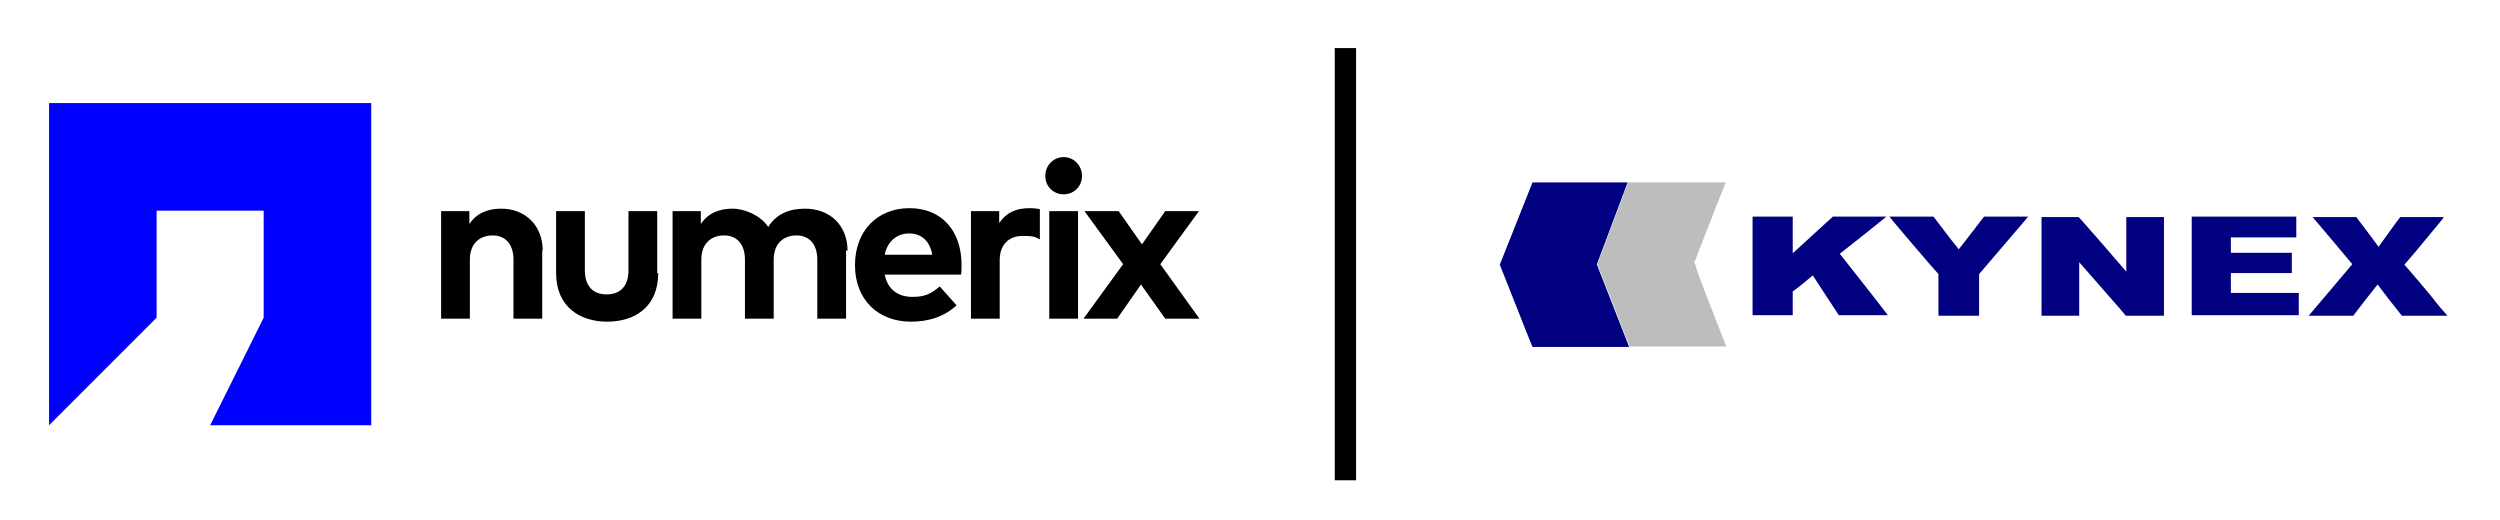
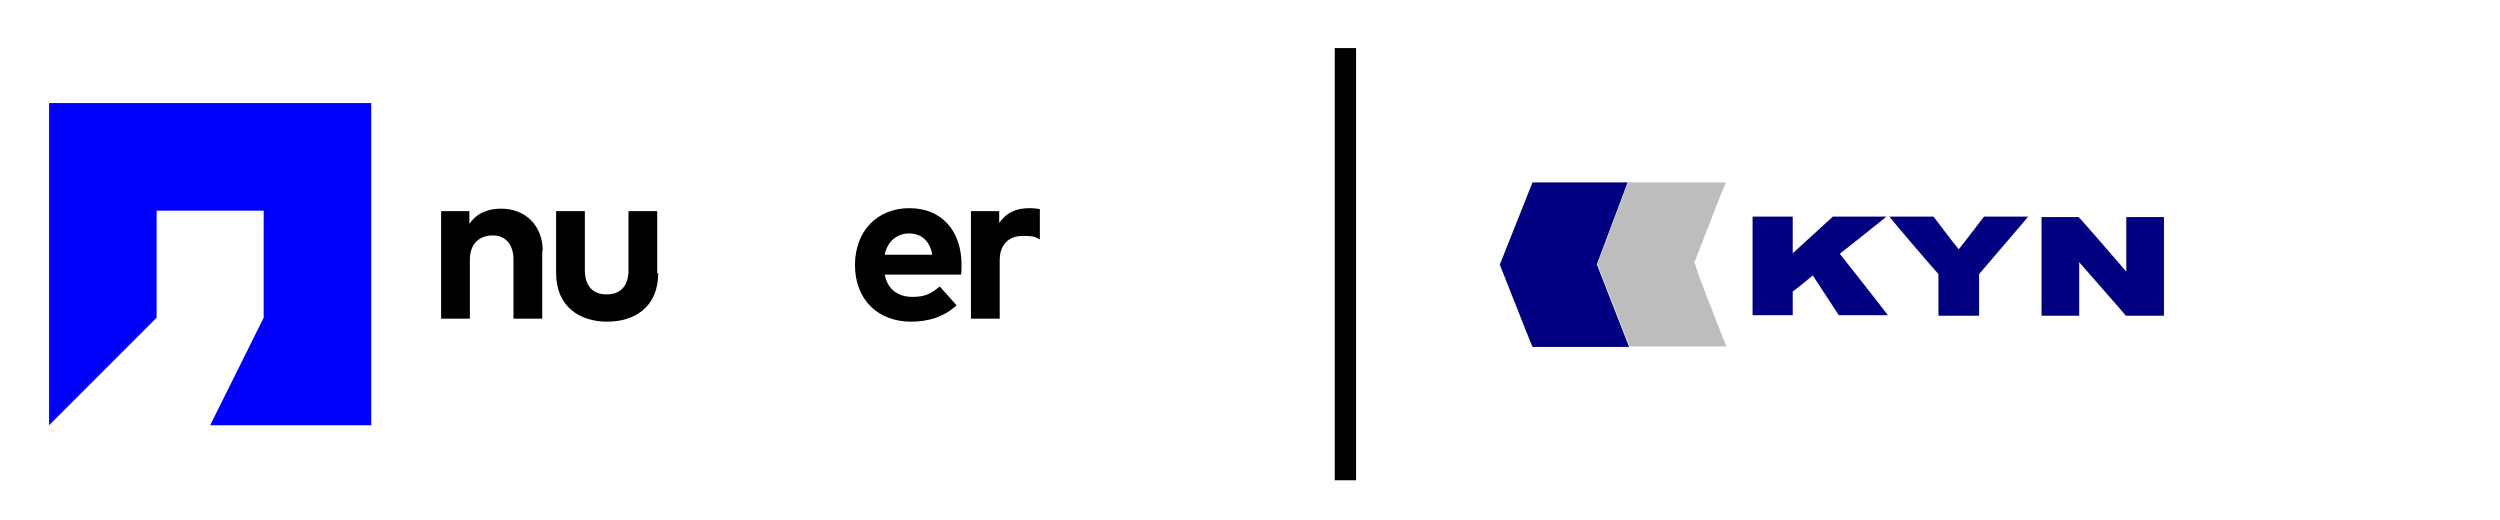
<svg xmlns="http://www.w3.org/2000/svg" version="1.1" viewBox="0 0 504.4 105">
  <defs>
    <style>
      .cls-1 {
        fill: #bdbdbd;
      }

      .cls-2 {
        fill: navy;
      }

      .cls-3 {
        fill: blue;
      }
    </style>
  </defs>
  <g>
    <g id="b">
      <g id="c">
        <path class="cls-2" d="M322.2,53.3l6.2-16.5h-19.2s-6.3,15.9-6.6,16.6c.2.4,6.4,16.3,6.6,16.6h19.5l-6.5-16.6s0,0,0,0Z" />
        <path class="cls-1" d="M341.8,53.1c.4-1.1,6.3-16.2,6.4-16.3h-19.7l-6.2,16.5,6.5,16.6h19.5c0-.1-6.6-16.5-6.3-16.8h0Z" />
        <path class="cls-2" d="M419.5,63.7h-7.6v-19.9h7.5c.6.6,9.3,10.6,9.6,11v-11h7.6v19.9h-7.7c-.4-.6-9.1-10.4-9.4-10.8v10.8h.1Z" />
        <path class="cls-2" d="M365.7,55.6c-1.3,1.1-2.6,2.2-4,3.2v4.8h-8.1v-19.9h8.1v7.4c.2-.2,7.7-7,8.1-7.4h10.8c-.3.3-9,7.2-9.4,7.5,3.2,4.1,6.5,8.2,9.7,12.4h-9.9c-1.8-2.7-3.5-5.4-5.3-8.1h0Z" />
-         <path class="cls-2" d="M463.3,43.7v4.2h-13.2v3.1h12.3v4.1h-12.3v4h13.7v4.5h-21.6v-19.9h21.2,0,0Z" />
-         <path class="cls-2" d="M484.6,63.7c-1.7-2.1-3.3-4.2-4.9-6.3-1.7,2.1-3.3,4.2-4.9,6.3h-9c1.5-1.8,7.4-8.7,8.8-10.4-.6-.7-7.7-9.2-8-9.5h8.8c.5.6,4,5.3,4.5,6,.3-.4,4.2-5.9,4.4-6h8.7c0,0,0,.2-.1.2,0,0,0,.2-.1.2-.3.4-1.9,2.3-2.4,2.9-.2.3-4.8,5.8-5.3,6.3.4.4,5.8,6.7,6.3,7.5.2.3,2.2,2.6,2.4,2.8h-9s0,0,0,0Z" />
        <path class="cls-2" d="M399.2,63.7h-8.1v-8.4c-.6-.6-9.5-11-9.9-11.6h8.9c1.7,2.2,3.3,4.4,5.1,6.6.3-.4,4.6-5.9,5.1-6.6h8.9c-.1.2-9.5,11.1-9.9,11.6v8.3h0Z" />
      </g>
      <g>
        <g>
          <g>
            <path d="M109.4,50.5v13.8h-5.8v-11.9c0-3.1-1.6-4.9-4.2-4.9s-4.6,1.6-4.6,4.9v11.9h-5.8v-21.7h5.7v2.6c1.5-2.3,3.9-3.1,6.4-3.1,4.9,0,8.4,3.4,8.4,8.5Z" />
            <path d="M132.8,55.1c0,6.9-4.8,9.8-10.3,9.8s-10.3-3-10.3-9.8v-12.5h5.8v11.9c0,3.5,1.9,4.9,4.4,4.9s4.4-1.4,4.4-4.9v-11.9h5.8v12.5Z" />
-             <path d="M170.7,50.5v13.8h-5.8v-11.9c0-3.1-1.6-4.9-4.2-4.9s-4.6,1.6-4.6,4.9v11.9h-5.8v-11.9c0-3.1-1.6-4.9-4.2-4.9s-4.6,1.6-4.6,4.9v11.9h-5.8v-21.7h5.7v2.6c1.5-2.3,3.9-3.1,6.4-3.1s5.7,1.4,7.2,3.7c1.7-2.8,4.5-3.7,7.4-3.7,5.1,0,8.6,3.4,8.6,8.5Z" />
            <path d="M194,53.4c0,.7,0,1.5-.1,2h-15.4c.6,3.1,2.8,4.5,5.6,4.5s3.9-.8,5.5-2.1l3.4,3.8c-2.5,2.3-5.6,3.3-9.2,3.3-6.7,0-11.3-4.5-11.3-11.4s4.5-11.5,11-11.5,10.5,4.6,10.5,11.4ZM178.5,51.4h9.6c-.5-2.8-2.2-4.3-4.7-4.3s-4.4,1.7-4.9,4.3Z" />
-             <path d="M218.3,35.5c0,2.1-1.6,3.7-3.7,3.7s-3.7-1.6-3.7-3.7,1.6-3.8,3.7-3.8,3.7,1.7,3.7,3.8ZM217.5,64.3h-5.8v-21.7h5.8v21.7Z" />
-             <path d="M234.1,53.3l7.9,11h-6.9l-4.9-6.9-4.8,6.9h-6.8l8-11-7.8-10.7h6.9l4.7,6.7,4.7-6.7h6.8l-7.8,10.7Z" />
          </g>
          <path d="M209.9,42.2c-.6-.1-1.3-.2-2.2-.2-2.7,0-4.7.9-6.1,3v-2.4h-5.7v21.7h5.8v-11.8c0-3.2,1.9-4.9,4.6-4.9s2.6.3,3.5.7v-6.1Z" />
        </g>
        <polygon class="cls-3" points="9.9 20.8 9.9 85.8 31.6 64.1 31.6 42.5 53.2 42.5 53.2 64.1 42.4 85.8 74.9 85.8 74.9 20.8 9.9 20.8" />
      </g>
      <rect x="269.3" y="9.7" width="4.3" height="87.2" />
    </g>
  </g>
</svg>